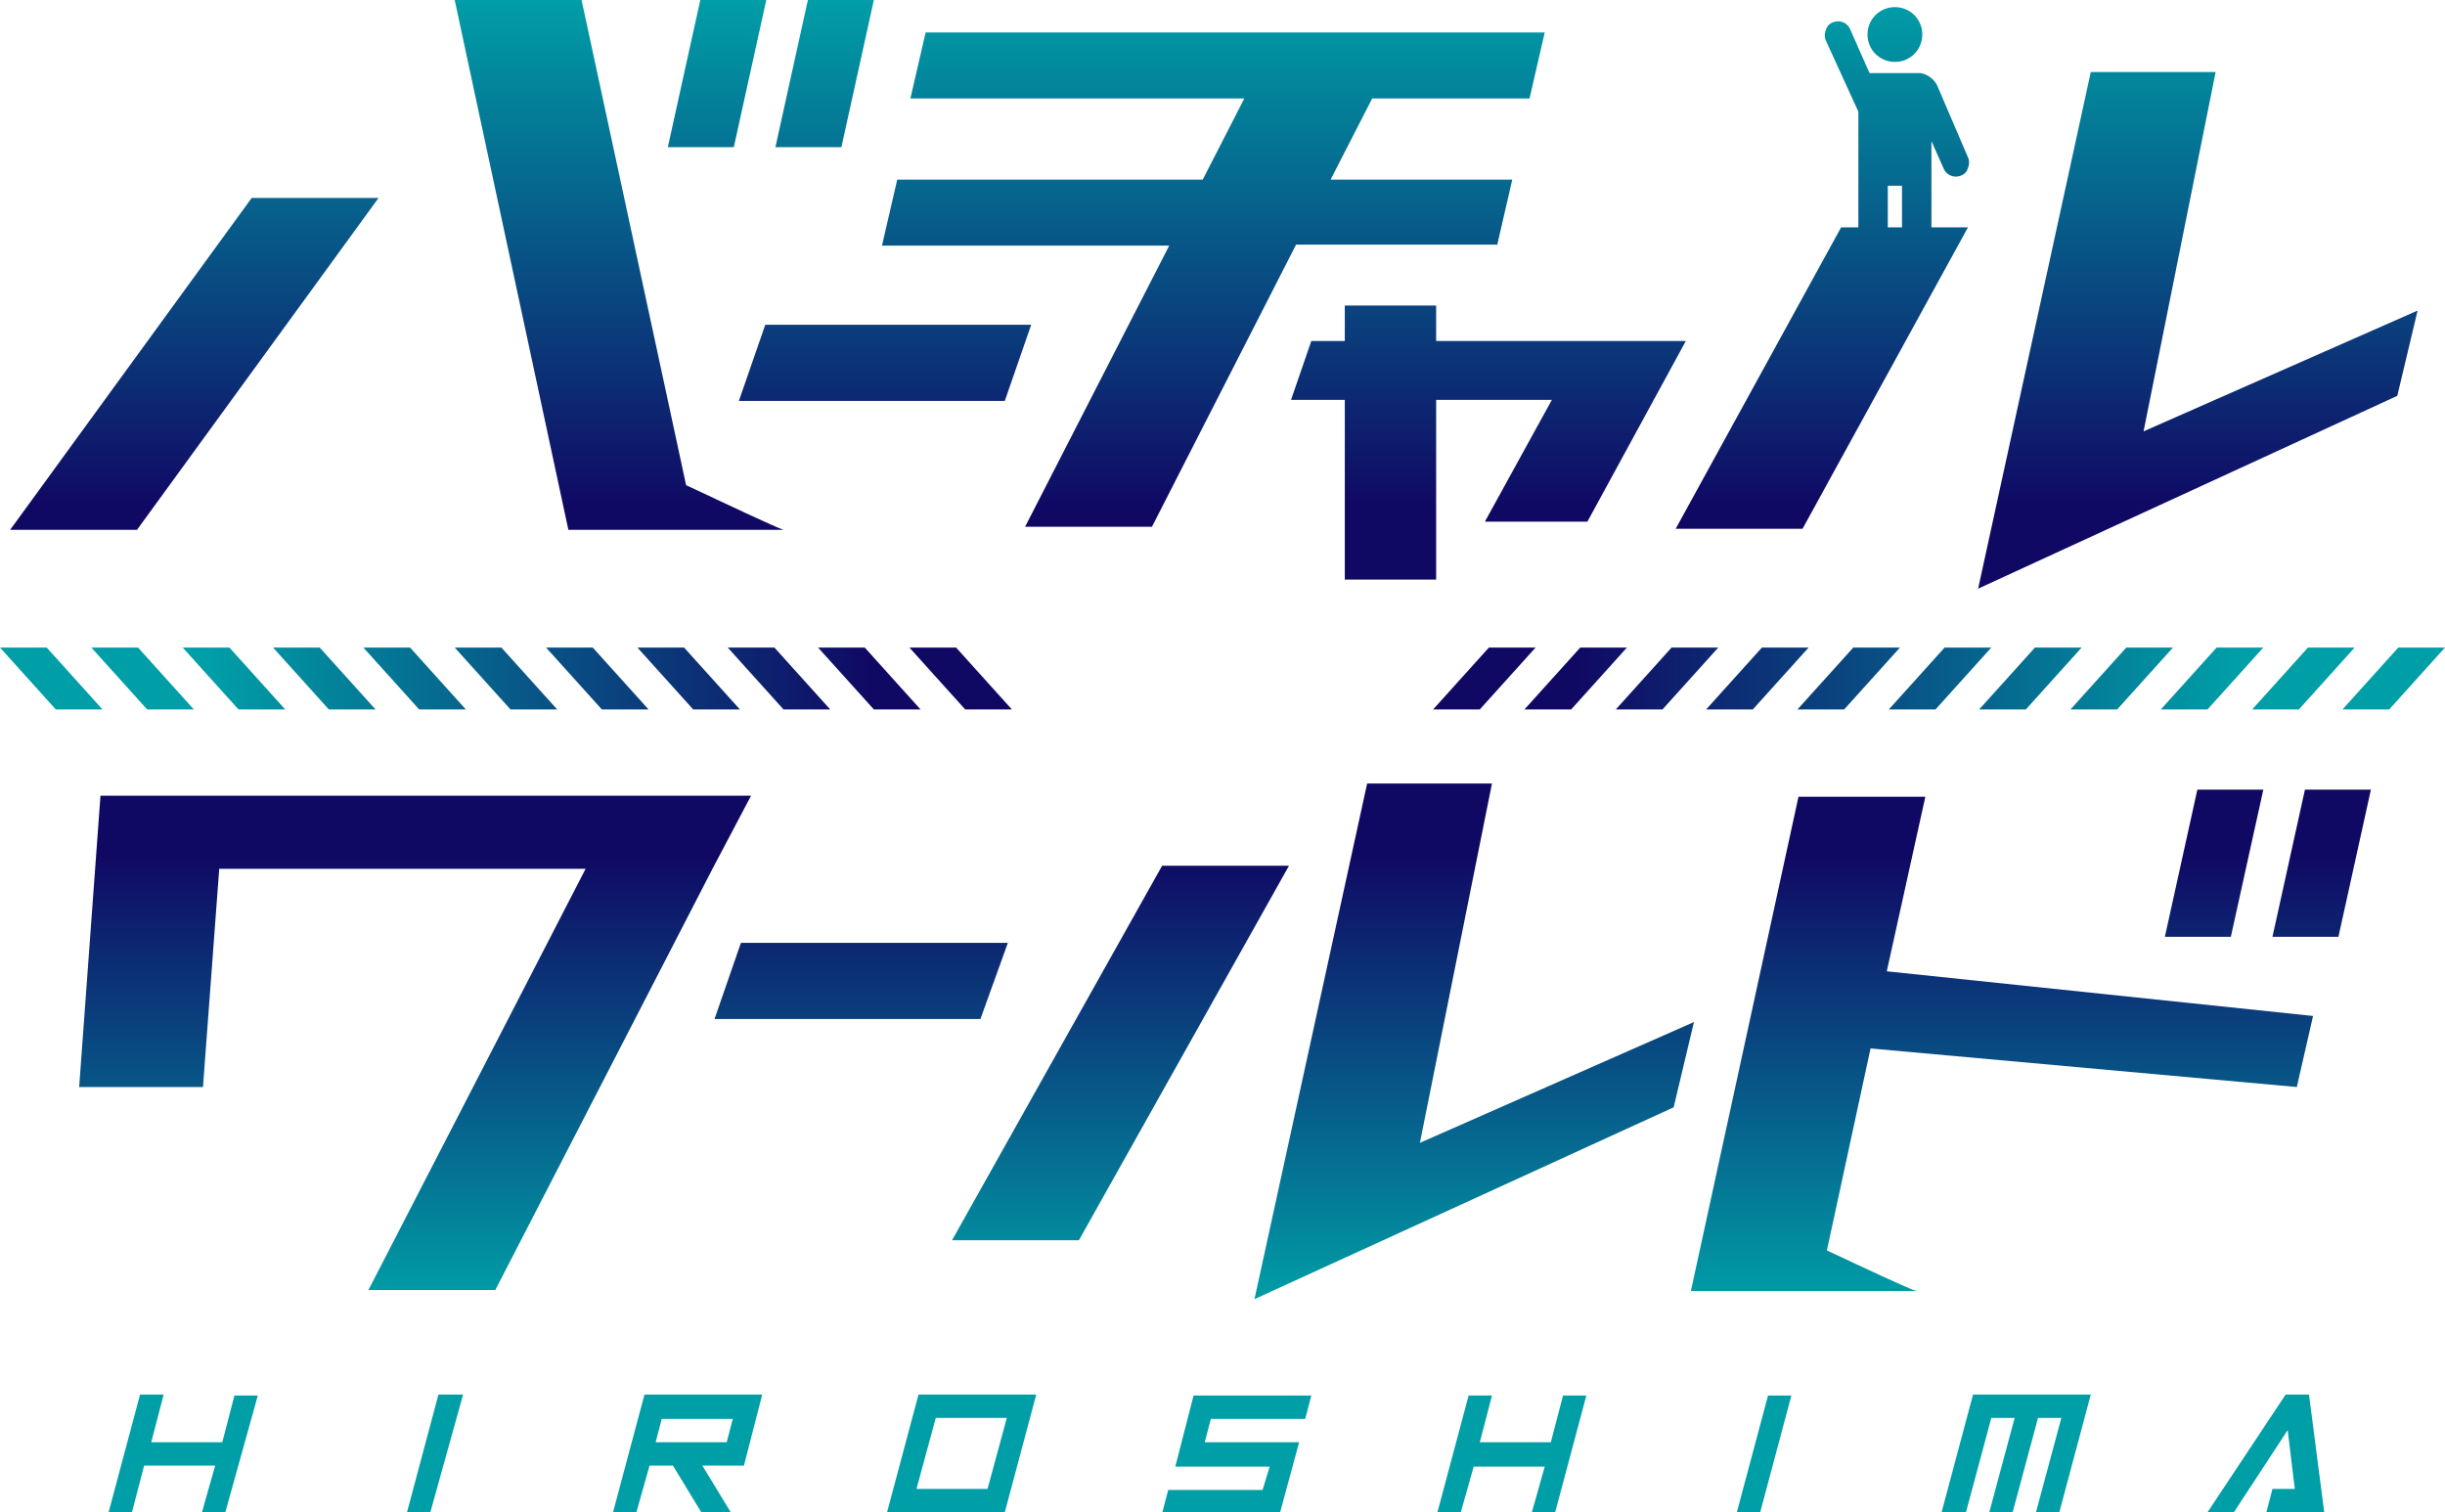
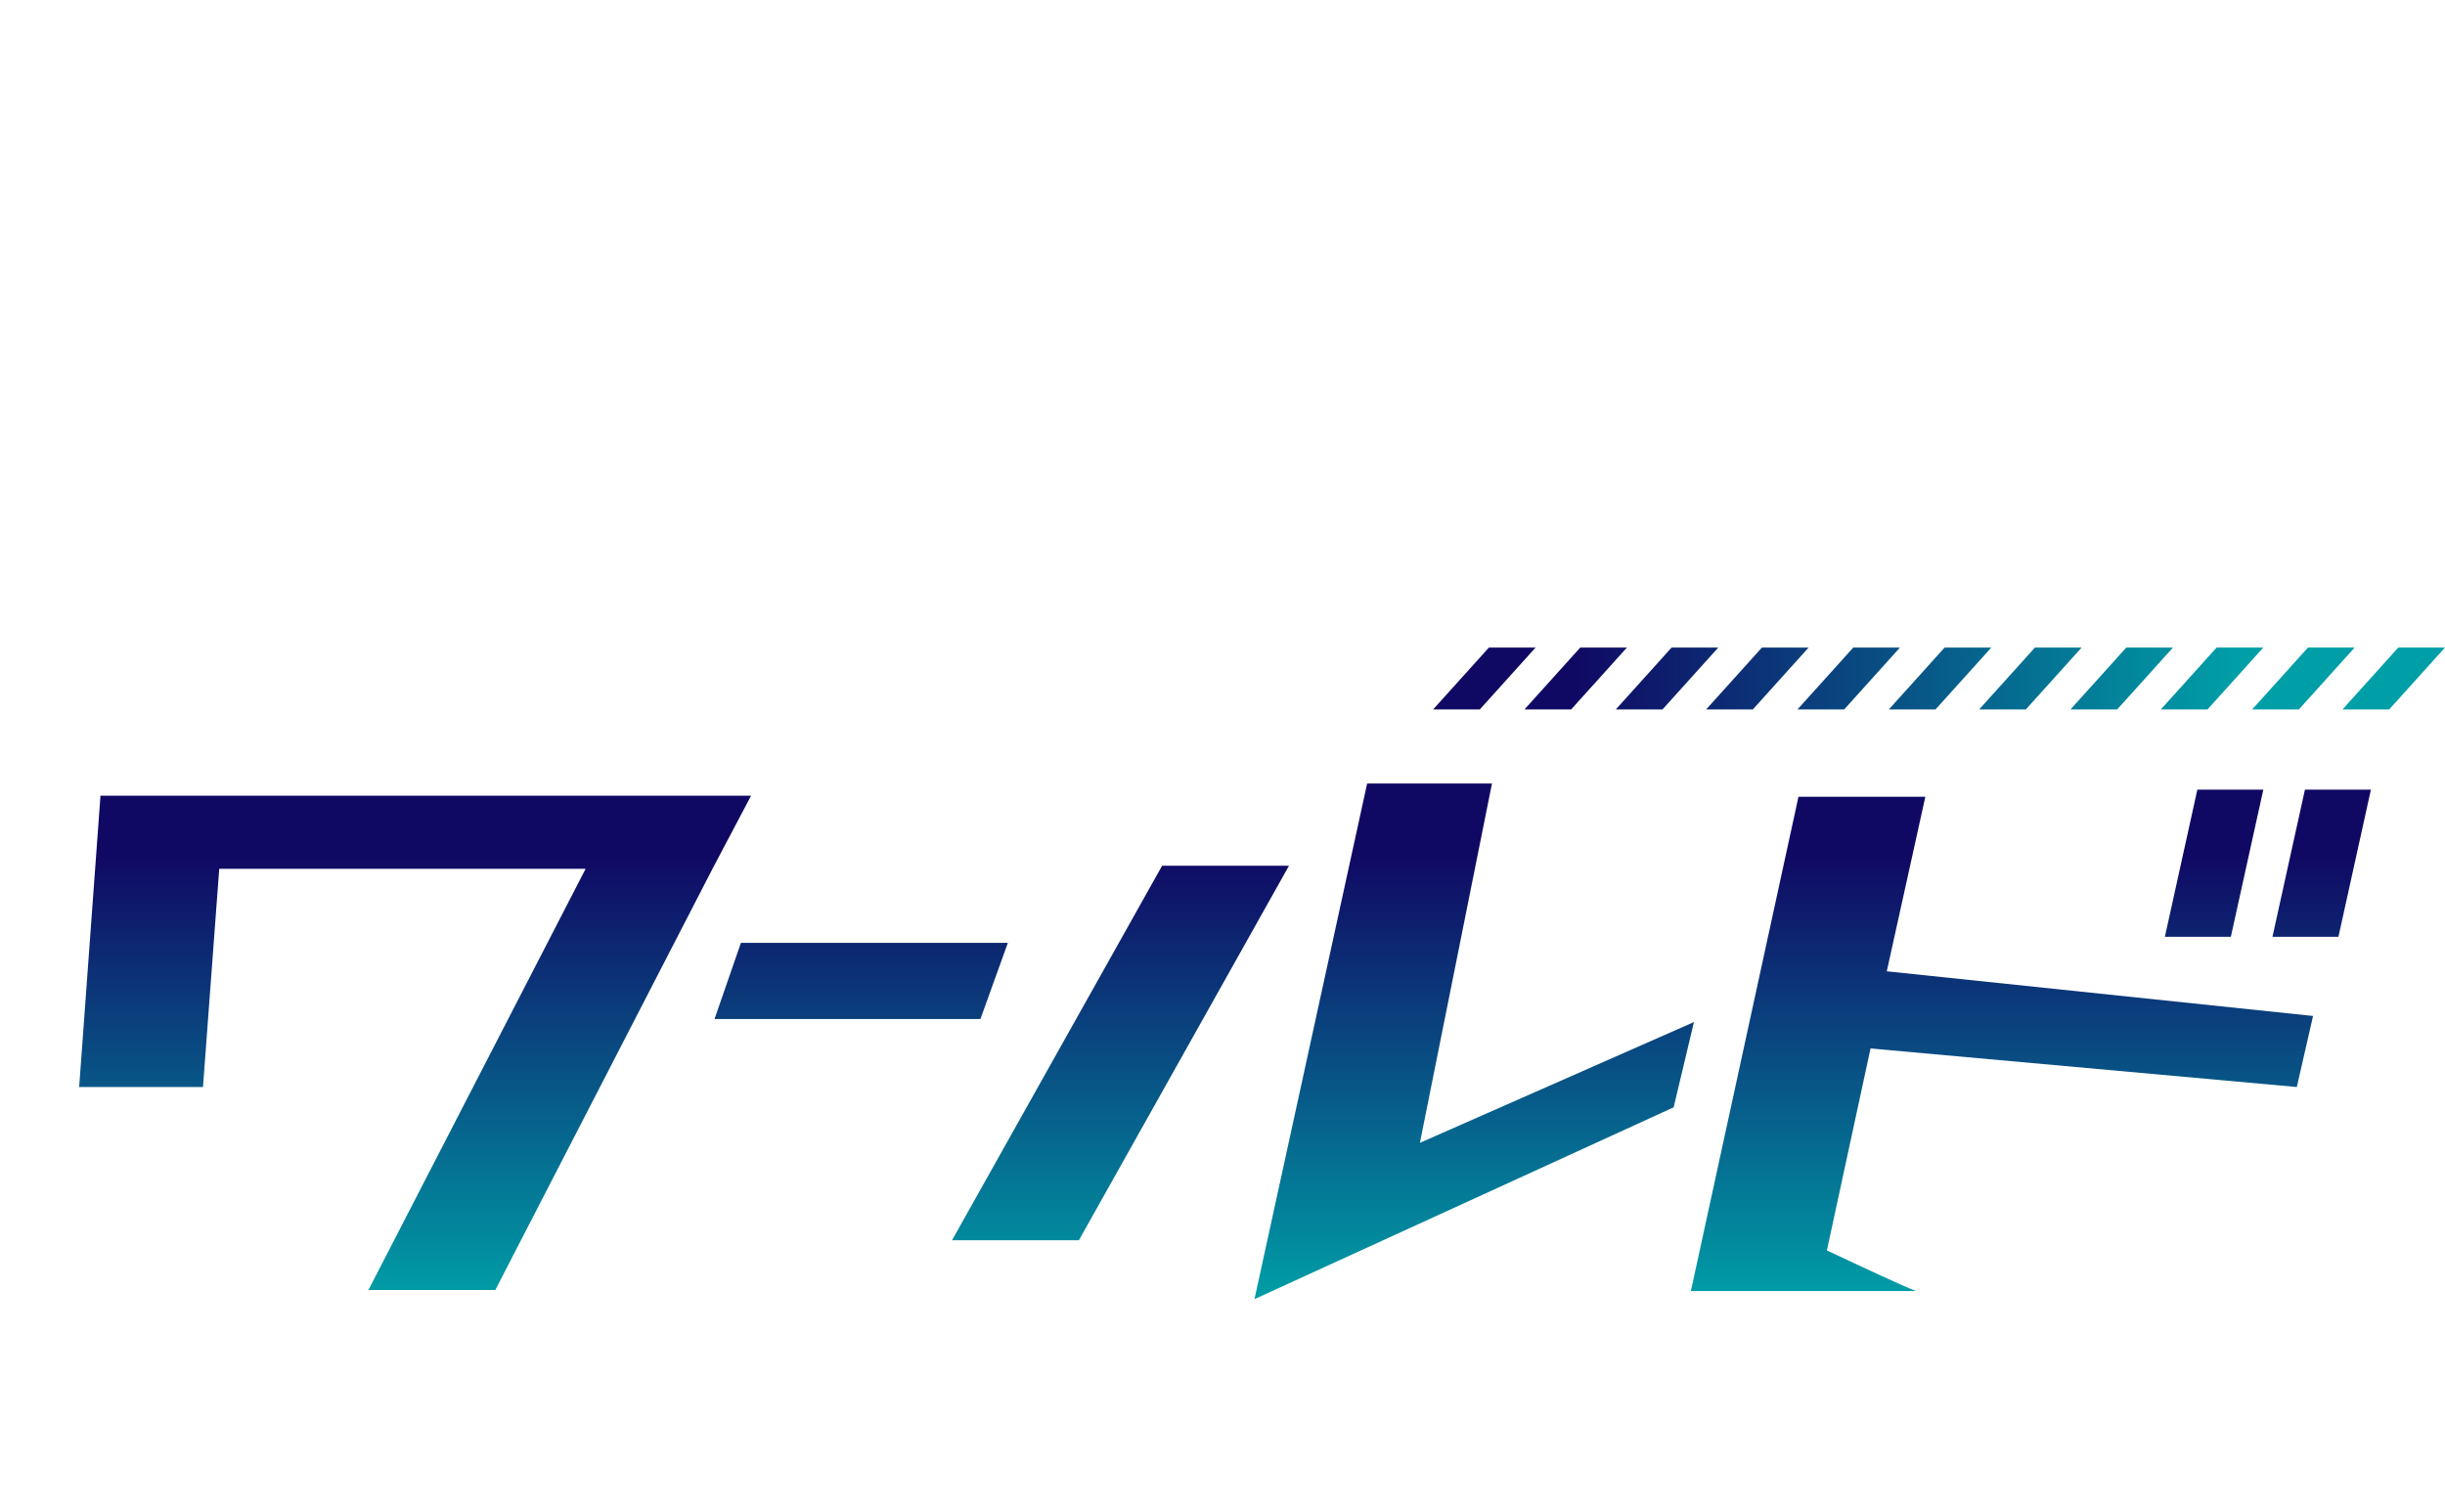
<svg xmlns="http://www.w3.org/2000/svg" version="1.1" id="レイヤー_1" x="0px" y="0px" viewBox="0 0 240.9 149" style="enable-background:new 0 0 240.9 149;" xml:space="preserve">
  <style type="text/css">
	.st0{fill:url(#SVGID_1_);}
	.st1{fill:url(#SVGID_2_);}
	.st2{fill:#009EA7;}
	.st3{fill:url(#SVGID_3_);}
	.st4{fill:url(#SVGID_4_);}
</style>
  <g>
    <g>
      <linearGradient id="SVGID_1_" gradientUnits="userSpaceOnUse" x1="120.664" y1="77.24" x2="120.664" y2="128.081">
        <stop offset="2.262204e-07" style="stop-color:#100964" />
        <stop offset="0.14" style="stop-color:#100964" />
        <stop offset="1" style="stop-color:#009EA7" />
      </linearGradient>
      <path class="st0" d="M185.9,95.7l42,4.4l-1.6,7l-42-3.8l-4.3,19.9c3.4,1.6,8.1,3.8,8.8,4h-9.7l0,0h-12.5l10.6-48.7h12.5    L185.9,95.7z M74,78.4H61.5H22.2h-8.6H9.9l-2.1,28.7H20l1.6-21.5h36.1l-21.4,41.5h12.5l21.4-41.5h0L74,78.4z M223,77.8h-6.5    l-3.2,14.5h6.5L223,77.8z M227.1,77.8l-3.2,14.5h6.5l3.2-14.5H227.1z M99.3,92.9H73l-2.6,7.5h26.2L99.3,92.9z M127,85.3h-12.5    l-20.7,36.9h12.5L127,85.3z M139.9,112.6l7.1-35.4h-12.3l-11.1,50.8l41.3-18.9l2-8.4L139.9,112.6z M188.9,127.1L188.9,127.1    C188.9,127.1,188.9,127.1,188.9,127.1z" />
      <linearGradient id="SVGID_2_" gradientUnits="userSpaceOnUse" x1="119.609" y1="57.96" x2="119.609" y2="0">
        <stop offset="2.262204e-07" style="stop-color:#100964" />
        <stop offset="0.14" style="stop-color:#100964" />
        <stop offset="1" style="stop-color:#009EA7" />
      </linearGradient>
-       <path class="st1" d="M24.8,19.5h12.5L13.5,52.2H1L24.8,19.5z M57.3,0H44.8L56,52.2l21.2,0c-0.7-0.2-6.2-2.8-9.6-4.4L57.3,0z     M75.5,0h-6.5l-3.2,14.5h6.5L75.5,0z M86.1,0h-6.5l-3.2,14.5h6.5L86.1,0z M75.4,32l-2.6,7.5h26.2l2.6-7.5H75.4z M141.5,33.6v-3.5    h-9v3.5h-3.3l-2,5.8h5.3v17.7h9V39.4h11.4l-6.6,12h10.1l9.7-17.8H141.5z M147.5,24.2l1.5-6.5h-17.9l4.1-8h15.5l1.5-6.5h-61    l-1.5,6.5h32.9l-4.1,8H88.4l-1.5,6.5h28.3L101,51.9h12.5l14.2-27.8H147.5z M211.2,42.5l7.1-35.4H206L194.9,58L236.2,39l2-8.4    L211.2,42.5z M77.3,52.1L77.3,52.1C77.3,52.2,77.3,52.2,77.3,52.1z M186.7,6.1c1.5,0,2.7-1.2,2.7-2.7c0-1.5-1.2-2.7-2.7-2.7    S184,1.9,184,3.4C184,4.9,185.2,6.1,186.7,6.1z M190.3,13.9v8.5h3.6l-16.3,29.7h-12.5l16.3-29.7h1.7v-8.5l0-2.9l-3.2-7    c-0.2-0.4-0.1-0.9,0.1-1.3c0.2-0.4,0.7-0.6,1.1-0.6c0.5,0,1,0.3,1.2,0.8l1.9,4.3c0.2,0,4.9,0,5,0c0.7,0.1,1.4,0.6,1.7,1.3l3,7    c0.2,0.4,0.1,0.9-0.1,1.3c-0.2,0.4-0.7,0.6-1.1,0.6c-0.5,0-1-0.3-1.2-0.8L190.3,13.9z M187.4,22.4v-4.1H186v4.1H187.4z" />
-       <path class="st2" d="M16.1,137.5l-1.2,4.6h7l1.2-4.6h2.3L22.2,149h-2.3l1.3-4.6h-7L13,149h-2.3l3.1-11.6H16.1z M45.6,137.5    L42.4,149h-2.3l3.1-11.6H45.6z M66.3,144.4h-2.3l-1.3,4.6h-2.3l3.1-11.6h11.6l-1.8,7h-4.1l2.8,4.6h-2.9L66.3,144.4z M65.2,139.8    l-0.6,2.3h7l0.6-2.3H65.2z M87.4,149l3.1-11.6h11.6L99,149H87.4z M97.3,146.7l1.9-7h-7l-1.9,7H97.3z M128.6,139.8h-9.3l-0.6,2.3    h9.3l-1.9,7h-11.6l0.6-2.3h9.3l0.7-2.3h-9.3l1.8-7h11.6L128.6,139.8z M147,137.5l-1.2,4.6h7l1.2-4.6h2.3l-3.1,11.6h-2.3l1.3-4.6    h-7l-1.3,4.6h-2.3l3.1-11.6H147z M176.5,137.5l-3.1,11.6h-2.3l3.1-11.6H176.5z M191.3,149l3.1-11.6H206l-3.1,11.6h-2.3l2.5-9.3    h-2.3l-2.5,9.3h-2.3l2.5-9.3h-2.3l-2.5,9.3H191.3z M223.3,149l0.6-2.3h2.2l-0.7-5.8l-5.3,8.1h-2.6l7.7-11.6h2.3l1.5,11.6H223.3z" />
      <linearGradient id="SVGID_3_" gradientUnits="userSpaceOnUse" x1="99.735" y1="66.861" x2="0" y2="66.861">
        <stop offset="2.262204e-07" style="stop-color:#100964" />
        <stop offset="0.14" style="stop-color:#100964" />
        <stop offset="0.791" style="stop-color:#009EA7" />
        <stop offset="1" style="stop-color:#009EA7" />
      </linearGradient>
-       <path class="st3" d="M5.5,69.9h4.6l-5.5-6.1H0L5.5,69.9z M14.5,69.9h4.6l-5.5-6.1H9L14.5,69.9z M23.5,69.9h4.6l-5.5-6.1h-4.6    L23.5,69.9z M32.4,69.9H37l-5.5-6.1h-4.6L32.4,69.9z M35.8,63.8h4.6l5.5,6.1h-4.6L35.8,63.8z M50.3,69.9h4.6l-5.5-6.1h-4.6    L50.3,69.9z M59.3,69.9h4.6l-5.5-6.1h-4.6L59.3,69.9z M68.3,69.9h4.6l-5.5-6.1h-4.6L68.3,69.9z M77.2,69.9h4.6l-5.5-6.1h-4.6    L77.2,69.9z M80.6,63.8h4.6l5.5,6.1h-4.6L80.6,63.8z M89.6,63.8h4.6l5.5,6.1h-4.6L89.6,63.8z" />
      <linearGradient id="SVGID_4_" gradientUnits="userSpaceOnUse" x1="1174.508" y1="66.861" x2="1074.774" y2="66.861" gradientTransform="matrix(-1 0 0 1 1315.718 0)">
        <stop offset="2.262204e-07" style="stop-color:#100964" />
        <stop offset="0.14" style="stop-color:#100964" />
        <stop offset="0.791" style="stop-color:#009EA7" />
        <stop offset="1" style="stop-color:#009EA7" />
      </linearGradient>
      <path class="st4" d="M240.9,63.8h-4.6l-5.5,6.1h4.6L240.9,63.8z M232,63.8h-4.6l-5.5,6.1h4.6L232,63.8z M223,63.8h-4.6l-5.5,6.1    h4.6L223,63.8z M214.1,63.8h-4.6l-5.5,6.1h4.6L214.1,63.8z M199.6,69.9H195l5.5-6.1h4.6L199.6,69.9z M196.2,63.8h-4.6l-5.5,6.1    h4.6L196.2,63.8z M187.2,63.8h-4.6l-5.5,6.1h4.6L187.2,63.8z M178.2,63.8h-4.6l-5.5,6.1h4.6L178.2,63.8z M169.3,63.8h-4.6    l-5.5,6.1h4.6L169.3,63.8z M154.8,69.9h-4.6l5.5-6.1h4.6L154.8,69.9z M145.8,69.9h-4.6l5.5-6.1h4.6L145.8,69.9z" />
    </g>
  </g>
</svg>